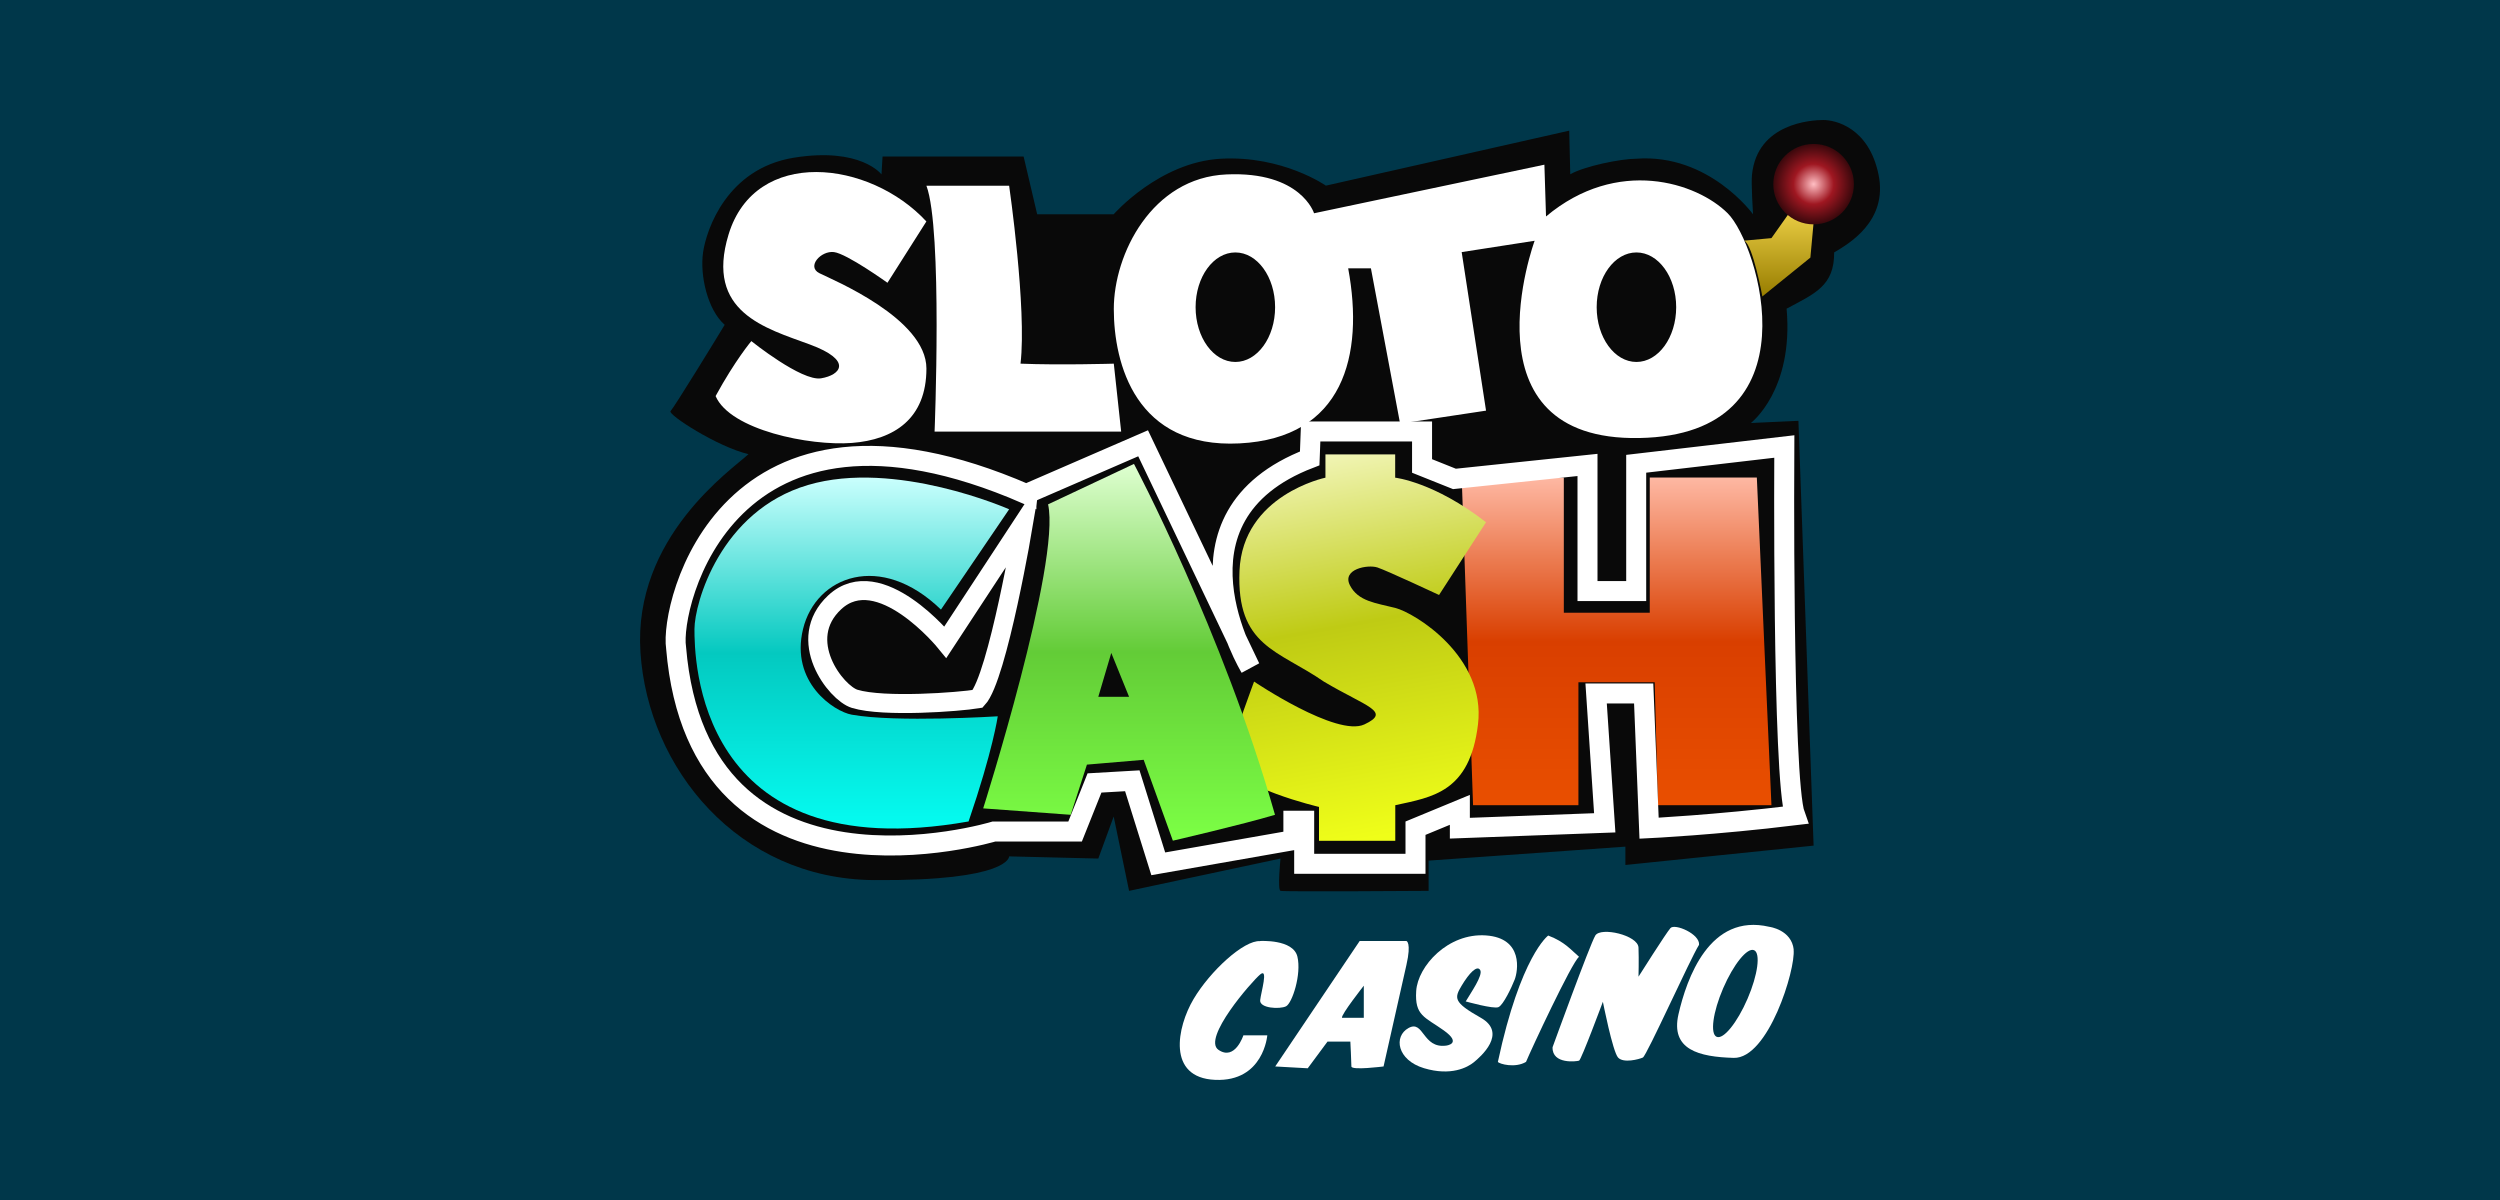
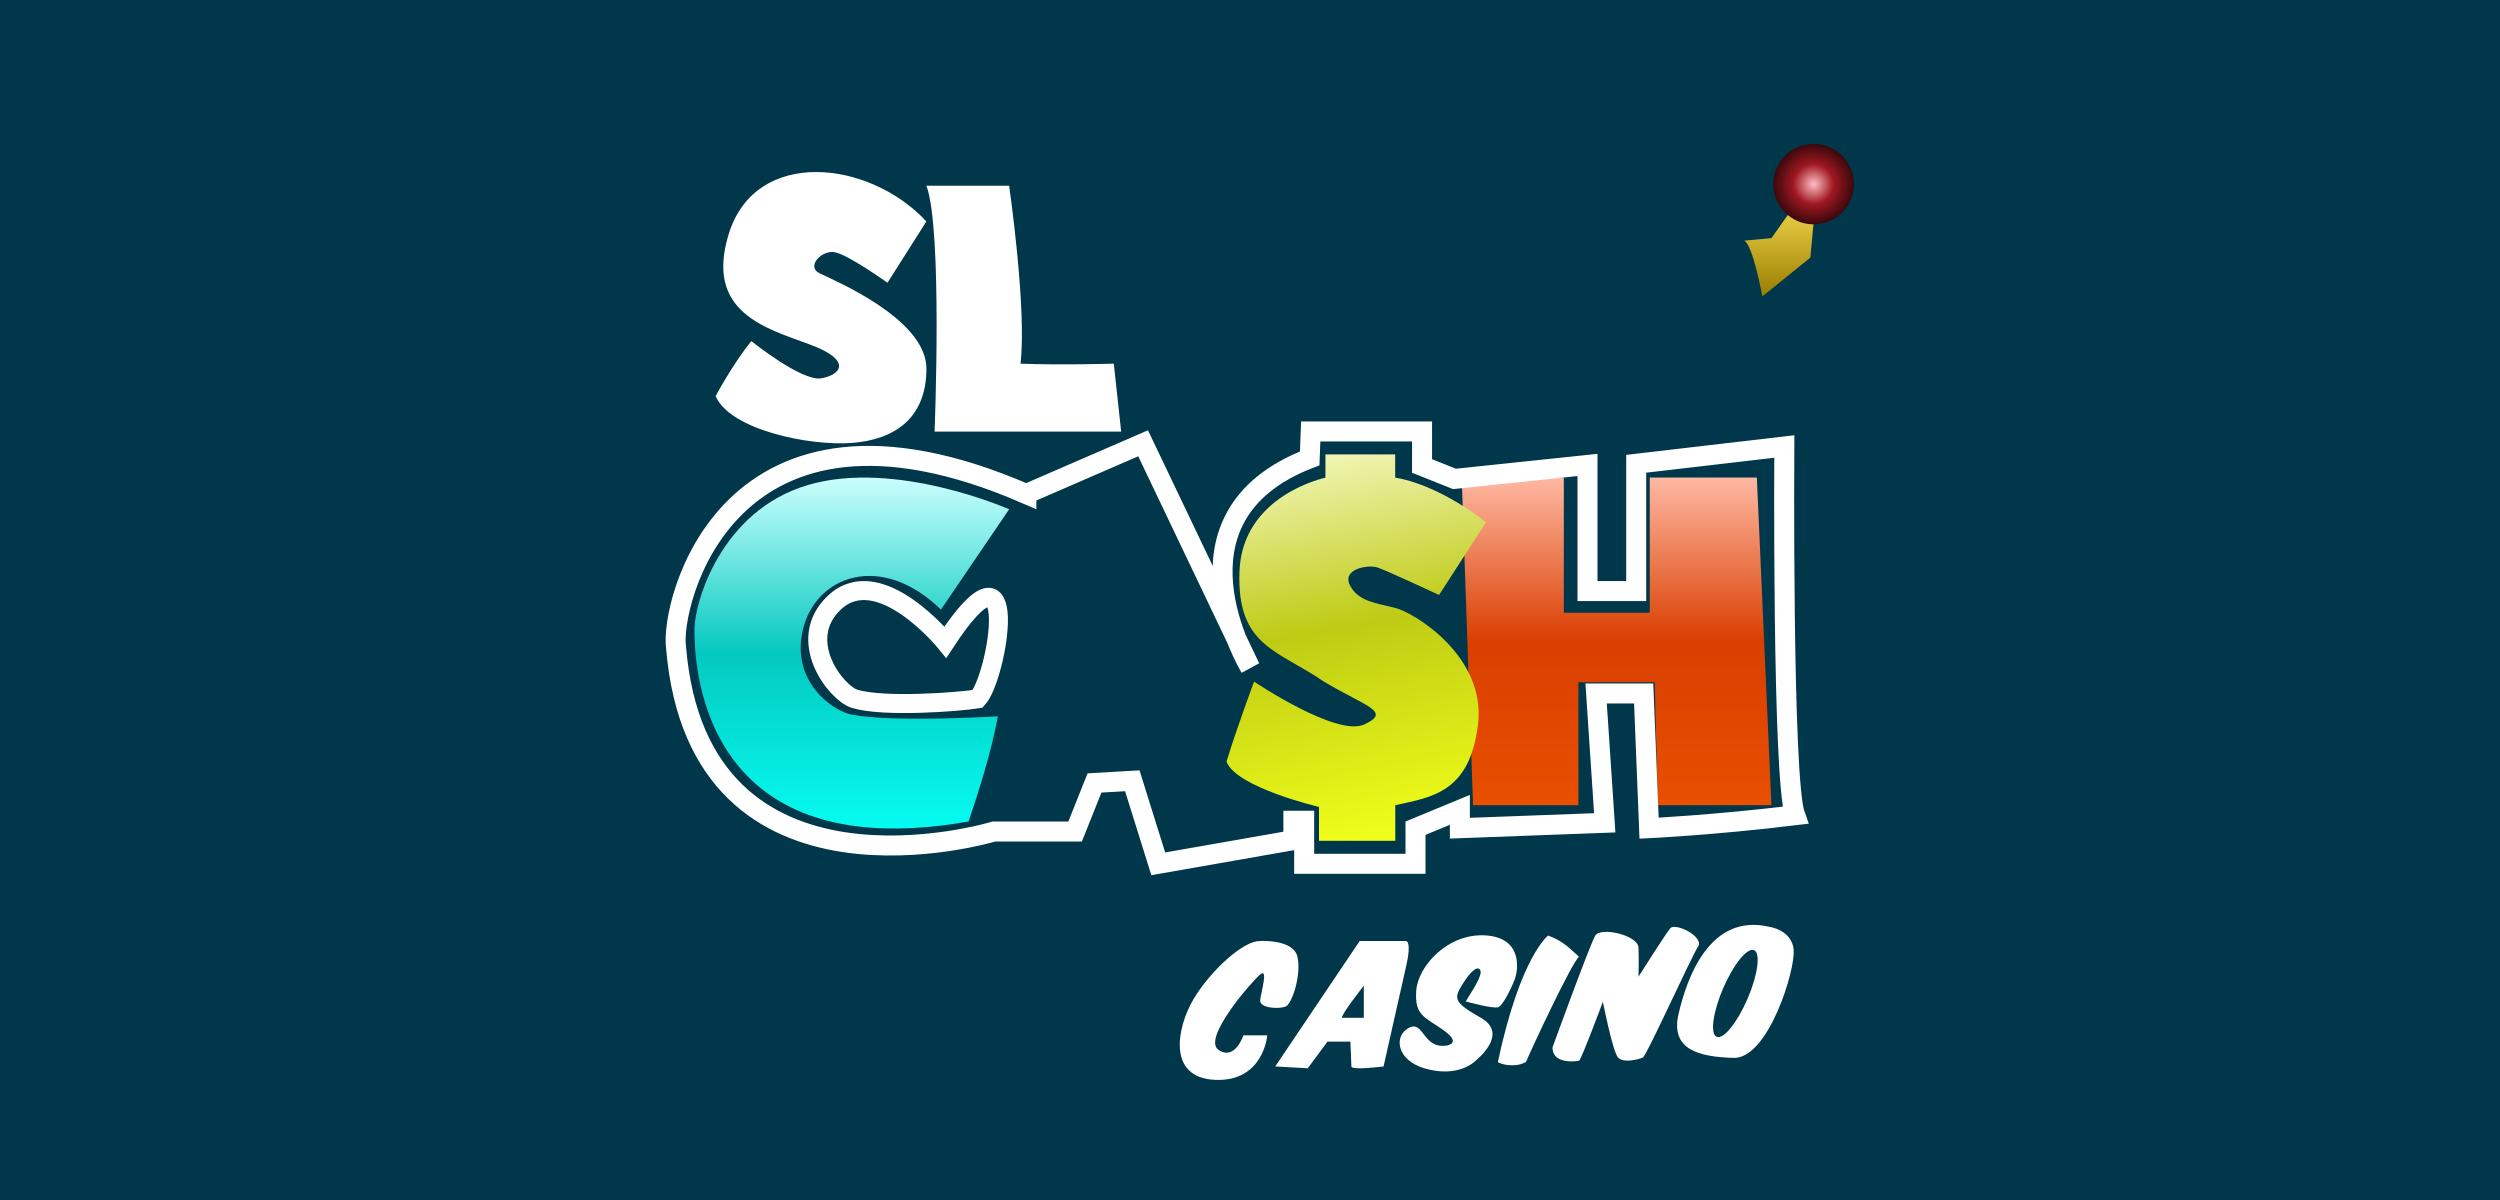
<svg xmlns="http://www.w3.org/2000/svg" width="125" height="60" viewBox="0 0 125 60" fill="none">
  <rect width="125" height="60" fill="#00374A" />
  <g clip-path="url(#clip0_2047_18667)">
-     <path d="M44.075 8.721C44.075 8.721 43.047 7.346 39.698 7.884C36.349 8.423 35.32 11.476 35.154 12.616C34.987 13.756 35.372 15.485 36.234 16.241C35.912 16.78 33.695 20.394 33.528 20.555C33.361 20.715 35.855 22.336 37.423 22.708C36.619 23.464 31.644 26.838 32.023 32.618C32.402 38.397 36.889 43.953 43.702 44.005C50.514 44.056 50.457 42.819 50.457 42.819L54.915 42.928L55.684 40.826L56.454 44.543L64.025 42.928C64.025 42.928 63.865 44.492 64.025 44.543C64.186 44.595 71.43 44.543 71.43 44.543V43.031L81.27 42.332V43.249L90.68 42.281L89.921 21.041L87.543 21.15C87.543 21.15 89.692 19.524 89.33 15.434C90.737 14.678 91.719 14.3 91.708 12.621C92.409 12.203 94.414 11.069 93.925 8.721C93.437 6.372 91.765 6 91.168 6C90.571 6 87.871 6.16 87.601 8.721C87.549 9.127 87.652 10.714 87.652 10.714C87.652 10.714 85.447 7.667 81.816 7.936C81.052 7.936 79.214 8.308 78.513 8.715L78.461 6.533L66.294 9.282C66.294 9.282 64.135 7.77 61.05 7.936C57.965 8.102 55.684 10.714 55.684 10.714H51.859L51.181 7.827H44.127L44.075 8.715V8.721Z" fill="#090909" />
    <path d="M47.05 30.476L50.457 25.464C50.457 25.464 44.781 22.955 40.398 24.25C36.015 25.544 34.723 30.167 34.723 31.456C34.723 32.744 34.723 43.496 48.429 41.073C49.647 37.516 49.888 35.815 49.888 35.815C49.888 35.815 44.804 36.135 42.587 35.734C41.696 35.574 39.508 34.119 40.151 31.456C40.795 28.792 44.046 27.566 47.044 30.476H47.05Z" fill="url(#paint0_linear_2047_18667)" />
    <path d="M78.191 23.877V30.636H82.488V23.877H87.842L88.572 40.259H82.896L82.735 34.113H78.921V40.259H73.653L73.085 23.877H78.191Z" fill="url(#paint1_linear_2047_18667)" />
    <path d="M46.321 11.069L44.373 14.139C44.373 14.139 42.346 12.684 41.697 12.604C41.047 12.524 40.318 13.331 40.967 13.658C41.616 13.984 46.321 15.92 46.321 18.429C46.321 20.938 44.701 21.986 42.593 22.147C40.484 22.307 36.509 21.499 35.78 19.804C36.751 18.023 37.566 17.055 37.566 17.055C37.566 17.055 40.082 19.076 41.053 18.916C42.024 18.756 42.673 18.028 40.484 17.221C38.296 16.413 35.24 15.617 36.429 11.722C37.767 7.334 43.483 8.004 46.321 11.075V11.069Z" fill="white" />
    <path d="M46.321 9.287H50.457C50.457 9.287 51.347 15.433 51.026 18.183C52.973 18.263 55.69 18.183 55.69 18.183L56.058 21.579H46.729C46.729 21.579 47.136 11.469 46.321 9.287Z" fill="white" />
    <path d="M87.216 12.032L88.572 11.906L89.41 10.721L90.68 11.127L90.519 12.88L88.118 14.822C88.118 14.822 87.647 12.25 87.216 12.038V12.032Z" fill="url(#paint2_linear_2047_18667)" />
    <path d="M90.68 11.218C91.793 11.218 92.696 10.318 92.696 9.208C92.696 8.097 91.793 7.197 90.68 7.197C89.566 7.197 88.664 8.097 88.664 9.208C88.664 10.318 89.566 11.218 90.68 11.218Z" fill="url(#paint3_radial_2047_18667)" />
-     <path d="M86.383 10.663C84.843 9.128 80.868 7.833 77.301 10.823L77.22 8.234L65.703 10.663C65.703 10.663 65.053 8.555 61.325 8.721C57.597 8.882 55.69 12.702 55.69 15.446C55.69 18.189 56.787 22.434 61.974 22.17C67.167 21.907 68.219 17.783 67.409 13.418H68.546L70.005 21.18L74.302 20.532L73.084 12.605L76.732 12.038C76.732 12.038 73.044 22.067 81.965 21.901C90.886 21.741 87.928 12.198 86.383 10.663ZM61.768 18.098C60.67 18.098 59.78 16.872 59.78 15.36C59.78 13.848 60.67 12.622 61.768 12.622C62.865 12.622 63.755 13.848 63.755 15.36C63.755 16.872 62.865 18.098 61.768 18.098ZM81.822 18.098C80.724 18.098 79.834 16.872 79.834 15.36C79.834 13.848 80.724 12.622 81.822 12.622C82.919 12.622 83.809 13.848 83.809 15.36C83.809 16.872 82.919 18.098 81.822 18.098Z" fill="white" />
    <path d="M74.302 26.112L71.953 29.749C71.953 29.749 69.356 28.535 68.874 28.374C68.391 28.214 67.087 28.454 67.495 29.262C67.903 30.07 68.793 30.15 69.764 30.396C70.735 30.642 74.308 32.825 73.9 36.216C73.493 39.607 71.631 39.853 69.764 40.26V42.041H65.95V40.346C65.95 40.346 61.814 39.377 61.326 38.083C61.814 36.468 62.704 34.079 62.704 34.079C62.704 34.079 66.84 36.869 68.219 36.221C69.598 35.574 68.299 35.334 66.191 34.079C63.922 32.504 61.814 32.338 61.975 28.54C62.136 24.743 66.272 23.884 66.272 23.884V22.721H69.759V23.884C69.759 23.884 71.706 24.095 74.302 26.112Z" fill="url(#paint4_linear_2047_18667)" />
-     <path d="M56.701 23.195L52.404 25.217C53.053 28.127 49.159 40.419 49.159 40.419L53.536 40.74L54.346 38.231L57.184 37.99L58.643 42.034C58.643 42.034 62.13 41.227 63.75 40.74C61.153 31.604 56.695 23.189 56.695 23.189L56.701 23.195ZM54.915 34.84L55.564 32.646L56.454 34.84H54.915Z" fill="url(#paint5_linear_2047_18667)" />
    <path d="M63.003 47.051C63.003 47.051 64.657 46.947 64.87 47.83C65.082 48.712 64.611 50.161 64.301 50.316C63.991 50.47 62.963 50.419 63.009 50.006C63.055 49.594 63.428 48.374 63.009 48.723C62.589 49.072 60.096 51.925 60.923 52.492C61.751 53.059 62.17 51.765 62.17 51.765H63.365C63.365 51.765 63.181 54.096 60.757 53.993C58.333 53.89 58.85 51.352 59.677 49.955C60.504 48.557 62.193 46.999 63.009 47.056L63.003 47.051Z" fill="white" />
    <path d="M70.321 47.051H67.983L63.761 53.323L65.387 53.414L66.375 52.08H67.518C67.518 52.08 67.57 53.117 67.57 53.323C67.57 53.529 69.178 53.323 69.178 53.323C69.178 53.323 70.063 49.388 70.321 48.248C70.58 47.108 70.321 47.051 70.321 47.051ZM68.19 50.889H67.099C67.047 50.734 68.19 49.285 68.19 49.285V50.889Z" fill="white" />
    <path d="M73.28 50.082C73.538 49.641 74.164 48.759 74.009 48.501C73.854 48.243 73.458 48.656 73.084 49.28C72.711 49.904 72.659 50.11 74.032 50.884C75.405 51.657 74.009 52.854 73.693 53.112C73.377 53.37 72.55 53.816 71.2 53.41C69.85 53.003 69.666 51.817 70.43 51.399C71.194 50.981 71.12 52.436 72.303 52.281C72.303 52.281 73.136 52.195 72.188 51.52C71.24 50.844 70.729 50.792 70.81 49.549C70.89 48.306 72.401 46.639 74.296 46.771C76.192 46.903 75.893 48.575 75.733 48.982C75.572 49.389 75.164 50.248 74.923 50.357C74.681 50.465 73.28 50.07 73.28 50.07V50.082Z" fill="white" />
    <path d="M77.41 46.777C77.41 46.777 76.031 47.78 74.894 53.095C74.975 53.204 75.761 53.416 76.301 53.095C76.571 52.448 78.57 48.163 78.95 47.837C78.57 47.516 78.249 47.092 77.41 46.777Z" fill="white" />
    <path d="M77.628 52.362C77.628 52.362 79.495 47.224 79.765 46.777C80.035 46.33 81.902 46.76 81.925 47.379C81.948 47.997 81.925 48.833 81.925 48.833C81.925 48.833 83.304 46.651 83.522 46.405C83.74 46.158 85.01 46.703 84.952 47.241C84.522 47.917 82.333 52.791 82.143 52.877C81.954 52.963 81.173 53.175 80.903 52.877C80.633 52.579 80.144 50.088 80.144 50.088C80.144 50.088 79.064 52.992 78.955 53.032C78.846 53.072 77.605 53.232 77.628 52.367V52.362Z" fill="white" />
    <path d="M89.686 47.481C89.577 46.484 88.468 46.341 88.468 46.341C85.47 45.637 84.332 48.936 83.924 50.712C83.517 52.493 84.953 52.843 86.682 52.894C88.411 52.946 89.79 48.472 89.68 47.475L89.686 47.481ZM87.377 49.938C86.86 51.136 86.171 51.989 85.832 51.84C85.498 51.697 85.642 50.609 86.159 49.411C86.676 48.214 87.365 47.361 87.704 47.51C88.037 47.653 87.894 48.741 87.377 49.938Z" fill="white" />
    <path d="M51.319 24.696L57.155 22.164L62.509 33.38C62.509 33.38 57.913 25.83 65.485 22.92L65.536 21.574H71.103V23.298L72.723 23.946L79.375 23.247V29.553H81.81V23.189L89.215 22.325C89.215 22.325 89.106 38.981 89.755 40.763C85.757 41.25 82.454 41.41 82.454 41.41L82.184 34.674H79.806L80.237 41.141L72.993 41.41V40.493L70.775 41.41V43.191H65.209V41.038H64.669V42.006L57.913 43.191L56.615 39.039L54.725 39.148L53.755 41.576H49.699C49.699 41.576 34.941 46.05 33.804 32.383C33.482 30.309 36.291 18.178 51.319 24.702V24.696Z" stroke="white" stroke-miterlimit="10" />
-     <path d="M47.269 32.107L51.187 26.133C51.187 26.133 49.883 33.871 48.883 34.942C47.958 35.097 44.19 35.383 42.736 34.942C41.794 34.656 39.726 31.987 41.737 30.114C43.966 28.046 47.269 32.107 47.269 32.107Z" stroke="white" stroke-width="0.95" stroke-miterlimit="10" />
+     <path d="M47.269 32.107C51.187 26.133 49.883 33.871 48.883 34.942C47.958 35.097 44.19 35.383 42.736 34.942C41.794 34.656 39.726 31.987 41.737 30.114C43.966 28.046 47.269 32.107 47.269 32.107Z" stroke="white" stroke-width="0.95" stroke-miterlimit="10" />
  </g>
  <defs>
    <linearGradient id="paint0_linear_2047_18667" x1="42.59" y1="23.879" x2="42.59" y2="41.427" gradientUnits="userSpaceOnUse">
      <stop stop-color="#CAFFFD" />
      <stop offset="0.5" stop-color="#04C9C0" />
      <stop offset="1" stop-color="#05FCF1" />
    </linearGradient>
    <linearGradient id="paint1_linear_2047_18667" x1="80.828" y1="23.877" x2="80.828" y2="40.259" gradientUnits="userSpaceOnUse">
      <stop stop-color="#FEB8A3" />
      <stop offset="0.5" stop-color="#D93F00" />
      <stop offset="1" stop-color="#E94F00" />
    </linearGradient>
    <linearGradient id="paint2_linear_2047_18667" x1="88.948" y1="10.721" x2="88.948" y2="14.822" gradientUnits="userSpaceOnUse">
      <stop stop-color="#E8CB42" />
      <stop offset="1" stop-color="#977D00" />
    </linearGradient>
    <radialGradient id="paint3_radial_2047_18667" cx="0" cy="0" r="1" gradientUnits="userSpaceOnUse" gradientTransform="translate(90.68 9.208) rotate(90) scale(2.01 2.016)">
      <stop stop-color="#FFBEC3" />
      <stop offset="0.5" stop-color="#9F1721" />
      <stop offset="1" stop-color="#39080C" />
    </radialGradient>
    <linearGradient id="paint4_linear_2047_18667" x1="64" y1="21" x2="67.814" y2="42.041" gradientUnits="userSpaceOnUse">
      <stop stop-color="#FDFFDC" />
      <stop offset="0.5" stop-color="#BFCB14" />
      <stop offset="1" stop-color="#EFFE19" />
    </linearGradient>
    <linearGradient id="paint5_linear_2047_18667" x1="56.454" y1="23.189" x2="56.454" y2="42.034" gradientUnits="userSpaceOnUse">
      <stop stop-color="#DFFFD1" />
      <stop offset="0.5" stop-color="#63CC37" />
      <stop offset="1" stop-color="#7CFF45" />
    </linearGradient>
    <clipPath id="clip0_2047_18667">
      <rect width="62" height="48" fill="white" transform="translate(32 6)" />
    </clipPath>
  </defs>
</svg>